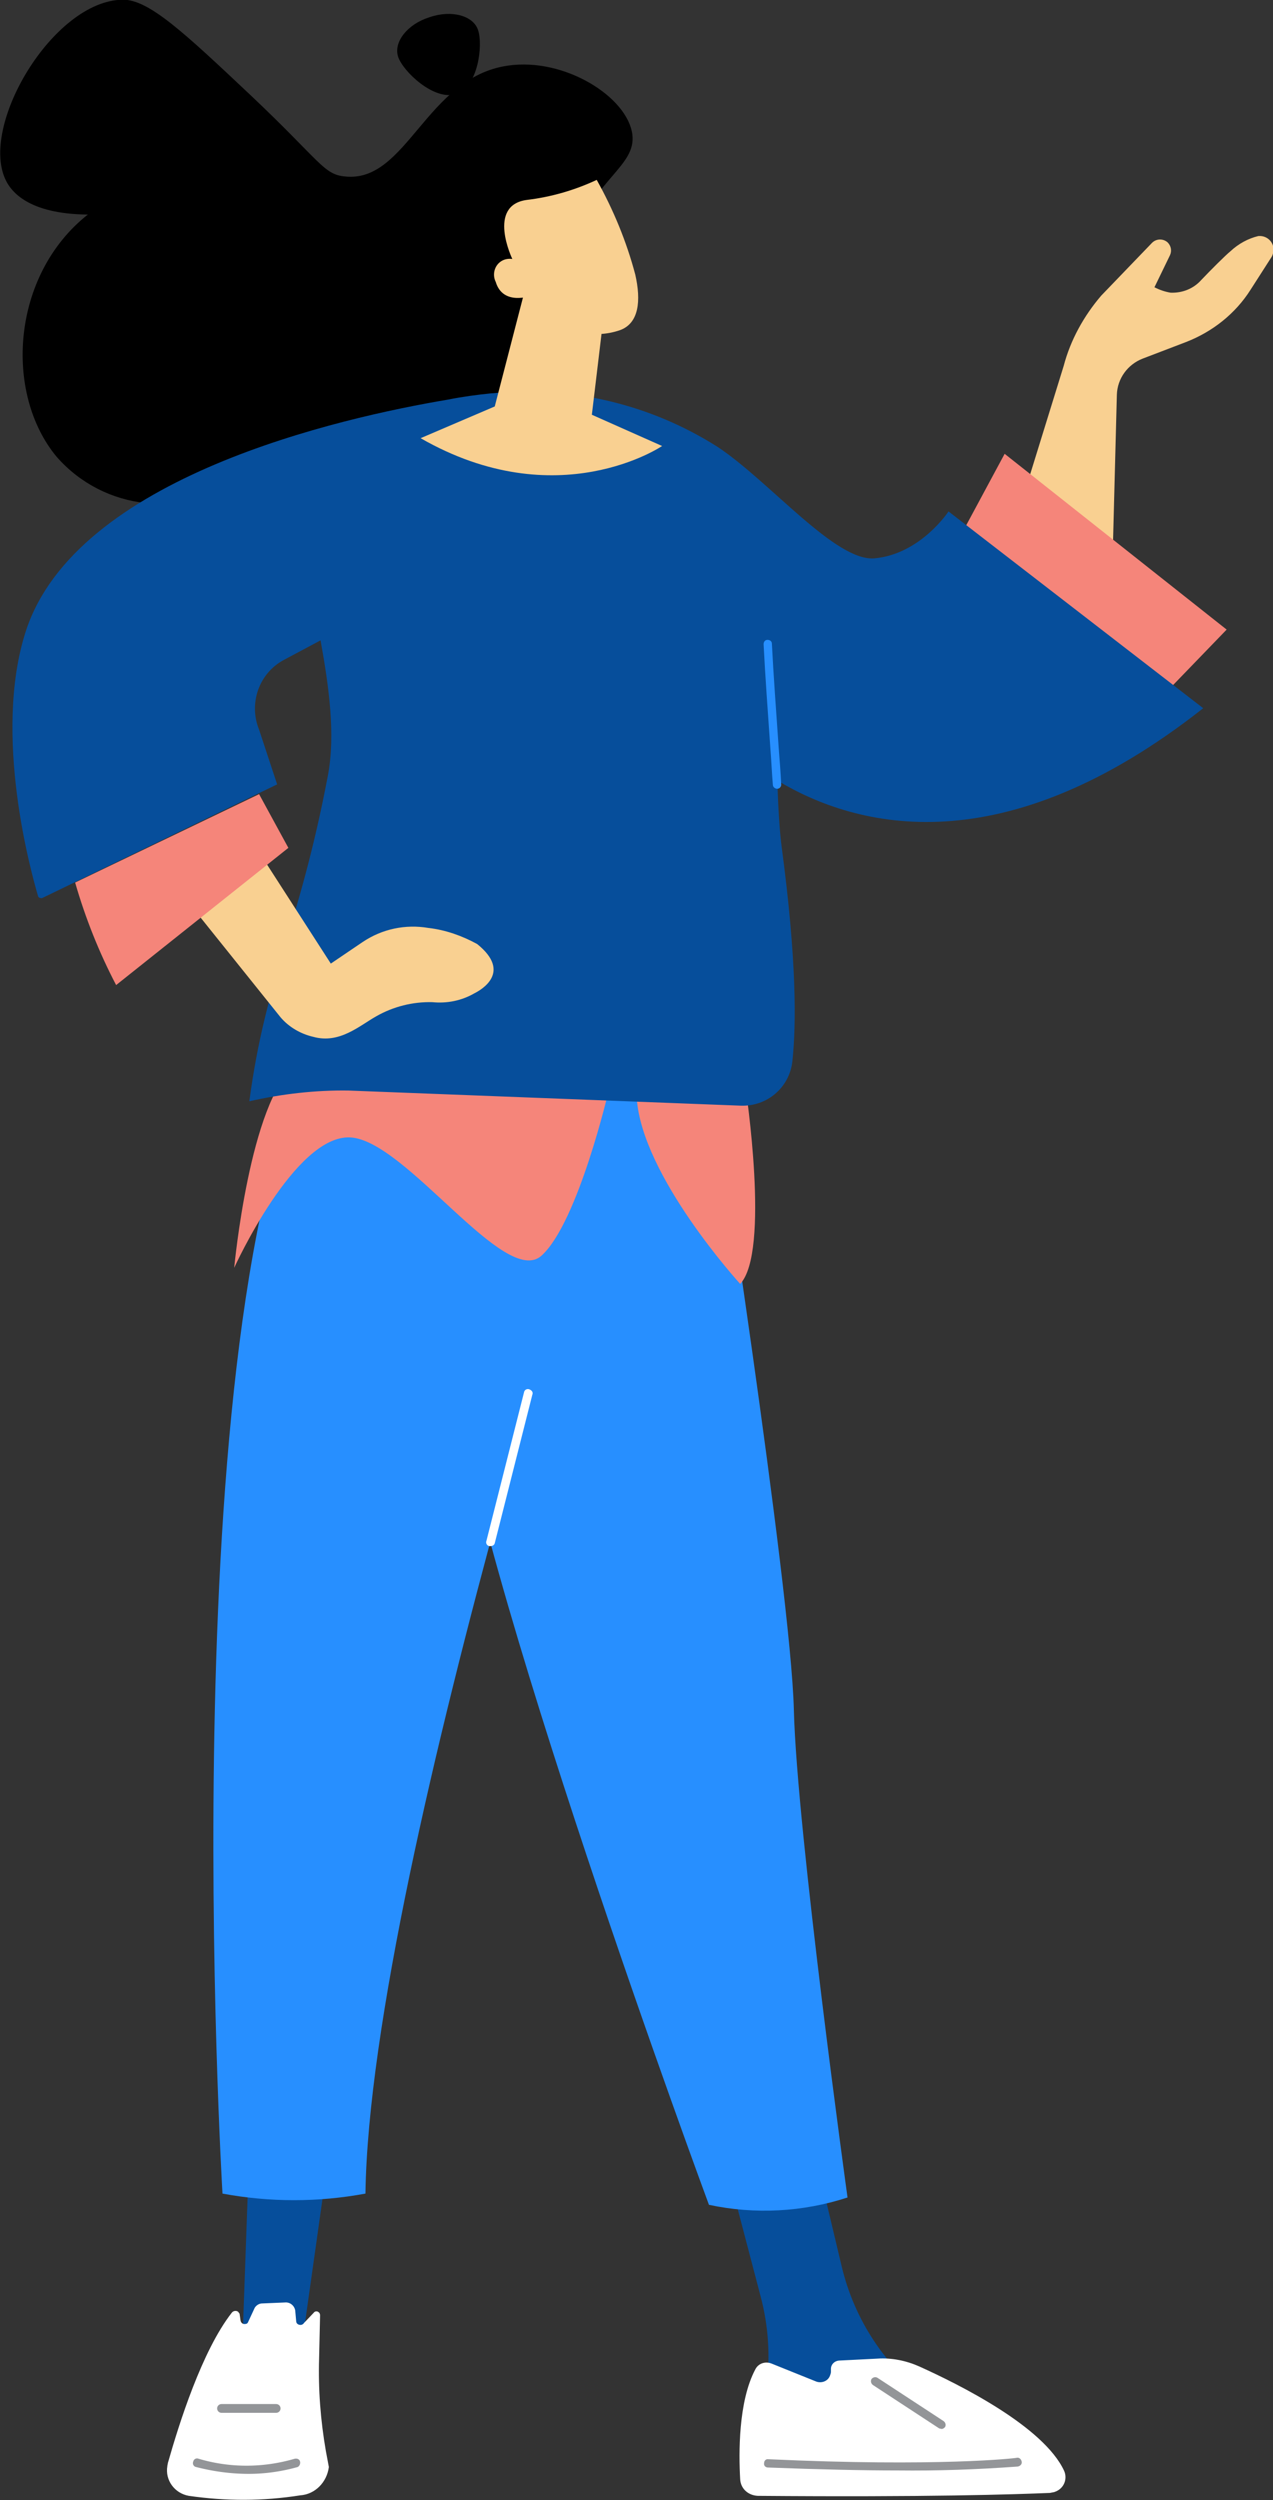
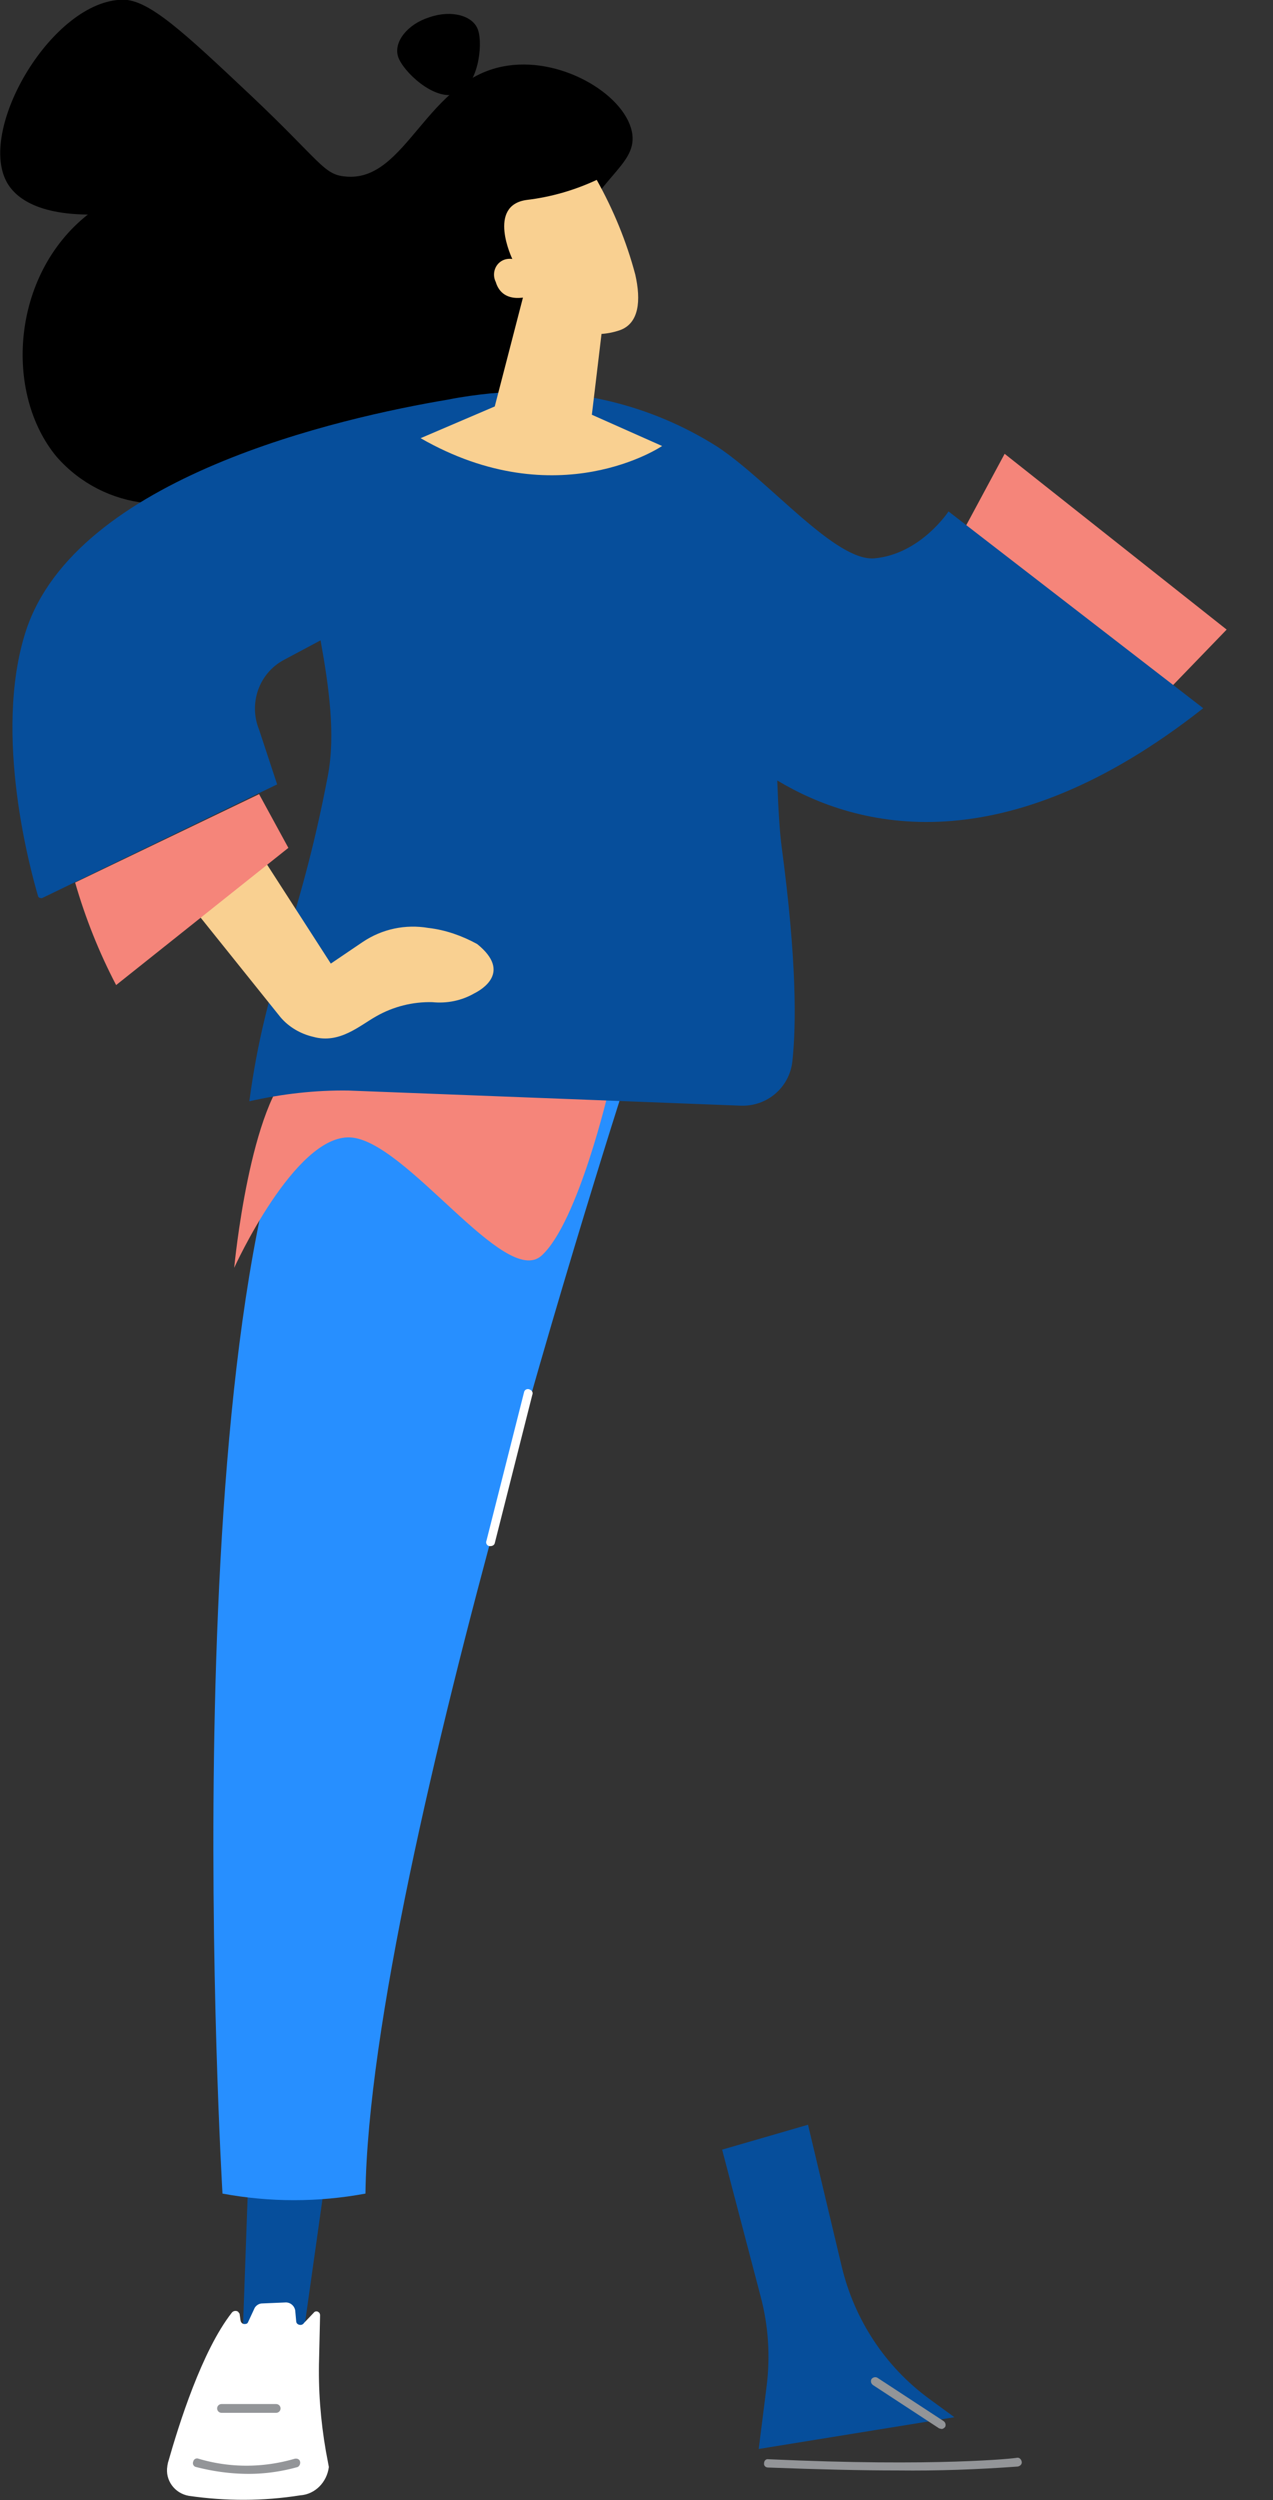
<svg xmlns="http://www.w3.org/2000/svg" id="Calque_1" x="0" y="0" viewBox="0 0 260.9 512" style="enable-background:new 0 0 260.9 512" xml:space="preserve">
  <rect x="0" y="0" width="260.9" height="512" fill="#333333" stroke="none" />
  <style>.st0{fill:#064e9b}.st1{fill:#fff}.st2{fill:#939598}.st3{fill:#278fff}.st4{fill:#f5857a}.st5{fill:#f9d091}</style>
  <g id="Groupe_392" transform="translate(0 -14.261)">
    <path id="Tracé_690" class="st0" d="m148 454.5 7.9 30.1c1.6 6 2 12.3 1.2 18.5l-1.6 12.7 40.1-6.5-5.2-3.8c-9-6.6-15.3-16.2-17.9-27.1l-6.9-29-17.6 5.1z" />
-     <path id="Tracé_692" class="st1" d="M151.7 522c-.3-5.3-.4-15.9 3.1-22.5.6-1.2 2-1.7 3.3-1.2l9.2 3.7c1.1.4 2.4-.1 2.8-1.2.1-.3.2-.5.2-.8v-.6c0-.9.7-1.6 1.6-1.7l7.9-.4c2.9-.2 5.9.4 8.6 1.6 8.2 3.7 25.5 12.3 29.7 21.4.7 1.6 0 3.5-1.7 4.2-.4.2-.8.2-1.2.3-7.2.3-25.3.9-59.9.6-2-.1-3.5-1.5-3.6-3.4" />
    <path id="Tracé_694" class="st2" d="M183.9 520.2c-7.2 0-16-.2-26.5-.6-.5 0-.9-.4-.8-.9 0-.5.4-.9.9-.8 34.6 1.6 50.8-.2 50.9-.3.5-.1.9.3 1 .8.1.5-.3.9-.8 1-8.2.6-16.4.9-24.7.8" />
    <path id="Tracé_695" class="st2" d="M193 511.7c-.2 0-.3-.1-.5-.1l-13.6-8.9c-.4-.3-.5-.8-.3-1.2.3-.4.8-.5 1.2-.3l13.6 8.9c.4.3.5.8.3 1.2-.2.2-.4.4-.7.4" />
    <path id="Tracé_696" class="st0" d="m66.8 459.6-4.8 34H49.7l1.2-33.5 15.9-.5z" />
    <path id="Tracé_698" class="st1" d="M61.5 525.3c-7.6 1.2-15.2 1.2-22.8.1-2.9-.5-4.9-3.2-4.4-6.1 0-.2.1-.4.1-.6 2.3-8.1 7-23 13.1-30.8.3-.4.9-.5 1.3-.2.1.1.2.3.3.4l.2 1.4c.1.5.5.8 1 .7.3 0 .5-.2.6-.5l1.3-2.8c.3-.5.9-.9 1.5-.9l4.7-.2c1-.1 1.9.6 2.1 1.6l.2 2.2c0 .5.4.8.9.8.3 0 .6-.2.7-.4l2-2.1c.2-.3.7-.4 1-.1.2.1.3.4.3.6l-.2 8.8c-.2 6.4.3 12.8 1.4 19.1l.6 3.2c-.4 3.1-2.8 5.6-5.9 5.8" />
    <path id="Tracé_700" class="st2" d="M51 520.9c-3.7 0-7.3-.5-10.8-1.4a.8.8 0 0 1-.6-1.1c.1-.5.6-.8 1.1-.6 6.4 1.9 13.2 1.9 19.7 0 .5-.1 1 .1 1.1.6.1.4-.1.9-.5 1.1-3.2.9-6.6 1.4-10 1.4" />
    <path id="Tracé_701" class="st2" d="M56.6 508.4H45.4c-.5 0-.9-.4-.9-.9s.4-.9.9-.9h11.2c.5 0 .9.4.9.9s-.4.9-.9.9" />
-     <path id="Tracé_702" class="st3" d="M146 235.7s16.1 103.9 16.7 128.7 11 99.9 11 99.9c-9.2 3-19 3.5-28.4 1.5 0 0-49.3-133-52.8-173.7-3.5-40.8 10.1-59.4 10.1-59.4l43.4 3z" />
    <path id="Tracé_703" class="st3" d="M130.3 229.3S75.8 395.8 74.9 463.5c-9.7 1.8-19.6 1.8-29.3 0 0 0-11.1-185.8 20.8-237.9l63.9 3.7z" />
    <path id="Tracé_705" class="st1" d="M100.5 330.9h-.2a.8.8 0 0 1-.6-1.1l7.7-30.4c.1-.5.6-.8 1.1-.6s.8.6.6 1.1l-7.7 30.4c-.1.4-.5.6-.9.6" />
    <path id="Tracé_706" d="M114.8 86.7c-3.4 19.7-23.4 40.9-43.6 38.1-3.3-.5-12.2-2.3-21.5-13.1-11.7 9-28.4 7.2-38.1-3.9C.8 94.8 2.3 70.6 18 58.2c-12.4-.1-15.7-4.9-16.7-6.8-5.8-11.1 9.6-37.1 23.9-37.2 5.3 0 12.3 6.5 26.2 19.6C65.7 47.3 66.3 50 70.7 50.4c12.7 1.4 16.6-20.3 33.4-22.7 11.6-1.7 24.5 6.4 25.5 14.1.8 6.5-7.6 8.9-12.4 21.9-3.6 9.9-.8 13.9-2.4 23" />
    <path id="Tracé_707" d="M98 20.5c1 3 0 11.6-4.5 13-4.5 1.5-10.9-4.6-11.9-7.6s1.9-6.7 6.4-8.1c4.6-1.6 9.1-.3 10 2.7" />
-     <path id="Tracé_708" class="st4" d="M152.8 237s5.1 33.7-1.1 40.2c0 0-20.2-22.1-21.2-38.1l22.3-2.1z" />
    <path id="Tracé_710" class="st4" d="M124.8 237.4s-6.3 27.2-13.8 34c-7.5 6.8-27.8-23.6-39.2-24.2S48 273.9 48 273.9s3.2-34.2 12.5-41.4l64.3 4.9z" />
-     <path id="Tracé_712" class="st5" d="M225.7 74.8 236.1 64c.9-.9 2.3-.9 3.2-.1.7.7.9 1.7.5 2.6l-3.2 6.6c1 .5 2.1.9 3.3 1.1 2.4.1 4.7-.8 6.3-2.6 1.9-2 5-5.1 6-5.9 1.6-1.5 3.6-2.6 5.7-3.1h.1c1.5-.1 2.9 1 3 2.6 0 .6-.1 1.2-.4 1.7l-4.3 6.7c-3.1 4.9-7.8 8.6-13.2 10.7l-8.9 3.4c-3.1 1.2-5.2 4.1-5.3 7.4l-.9 34.5-18.2-13.9 8.2-26.5c1.4-5.3 4.1-10.2 7.7-14.4" />
    <path id="Tracé_714" class="st4" d="m205.9 107.2 45.5 36-20.3 21-38.6-32.1 13.4-24.9z" />
    <path id="Tracé_716" class="st0" d="M246.6 159.3 194.4 119s-5.7 8.7-15.1 9.6c-8 .8-21.5-15.7-32.2-22.8-13.7-8.7-29.9-12.6-46.1-11h-.2c-3 .3-6 .7-9 1.3-22 3.7-76.2 15.8-86.5 47.4-6.9 21.3 1.2 49.8 2.5 54.3.1.3.4.4.7.4h.1l48.2-23.3-3.7-11.2c-2.2-5.4 0-11.6 5.1-14.3l7.5-4c1.7 9.4 3.1 19.3 1.5 27.7-5.9 31.1-12.7 41.2-16.1 66.7 6.6-1.5 13.5-2.3 20.3-2.2l80.4 3.1c5.4.2 10-3.7 10.6-9.1.8-7.5.9-20.7-2.2-43.9-.4-3-.7-7.8-.9-13.6 16.3 9.8 46.3 17.5 87.3-14.8" />
    <path id="Tracé_718" class="st5" d="m53.3 189.1 14.5 22.5 6.5-4.4c4-2.7 8.8-3.7 13.5-2.9 3.5.4 6.9 1.6 10 3.3 7.2 5.8.8 9.4-.6 10.1-2.6 1.5-5.6 2.1-8.6 1.8-4-.1-8 .9-11.5 2.9-3.4 1.9-7.5 5.7-12.9 4.2-2.6-.6-5-2-6.7-4l-18.7-23.3 14.5-10.2z" />
    <path id="Tracé_720" class="st4" d="m53.1 176.9 6 11L23.8 216c-3.5-6.7-6.3-13.7-8.4-21l37.7-18.1z" />
-     <path id="Tracé_722" class="st3" d="M159.3 175.8c-.5 0-.9-.4-.9-.8-.2-2.3-.3-4.8-.5-7.3-.5-7.2-1.1-15.4-1.4-21.5 0-.5.3-.9.8-.9s.9.3.9.8c.3 6.1.9 14.2 1.4 21.4.2 2.6.4 5.1.5 7.3.1.5-.3 1-.8 1" />
    <path id="Tracé_723" class="st5" d="m124.4 73.3-3.1 25.9 14.4 6.4s-21.4 14.5-49.5-1.6l15.2-6.5 7.8-30.1 15.2 5.9z" />
    <path id="Tracé_725" class="st5" d="M108.9 74.8s-5.8 2.2-7.3-2.8c-.8-1.6-.2-3.6 1.4-4.4.6-.3 1.3-.4 2-.3 0 0-5.3-11 3-12.1 5-.6 9.8-2 14.3-4.1 3.4 6.1 6.1 12.6 7.9 19.4 1.2 5.3.8 10-3.2 11.4-11 3.7-18.1-7.1-18.1-7.1" />
  </g>
</svg>